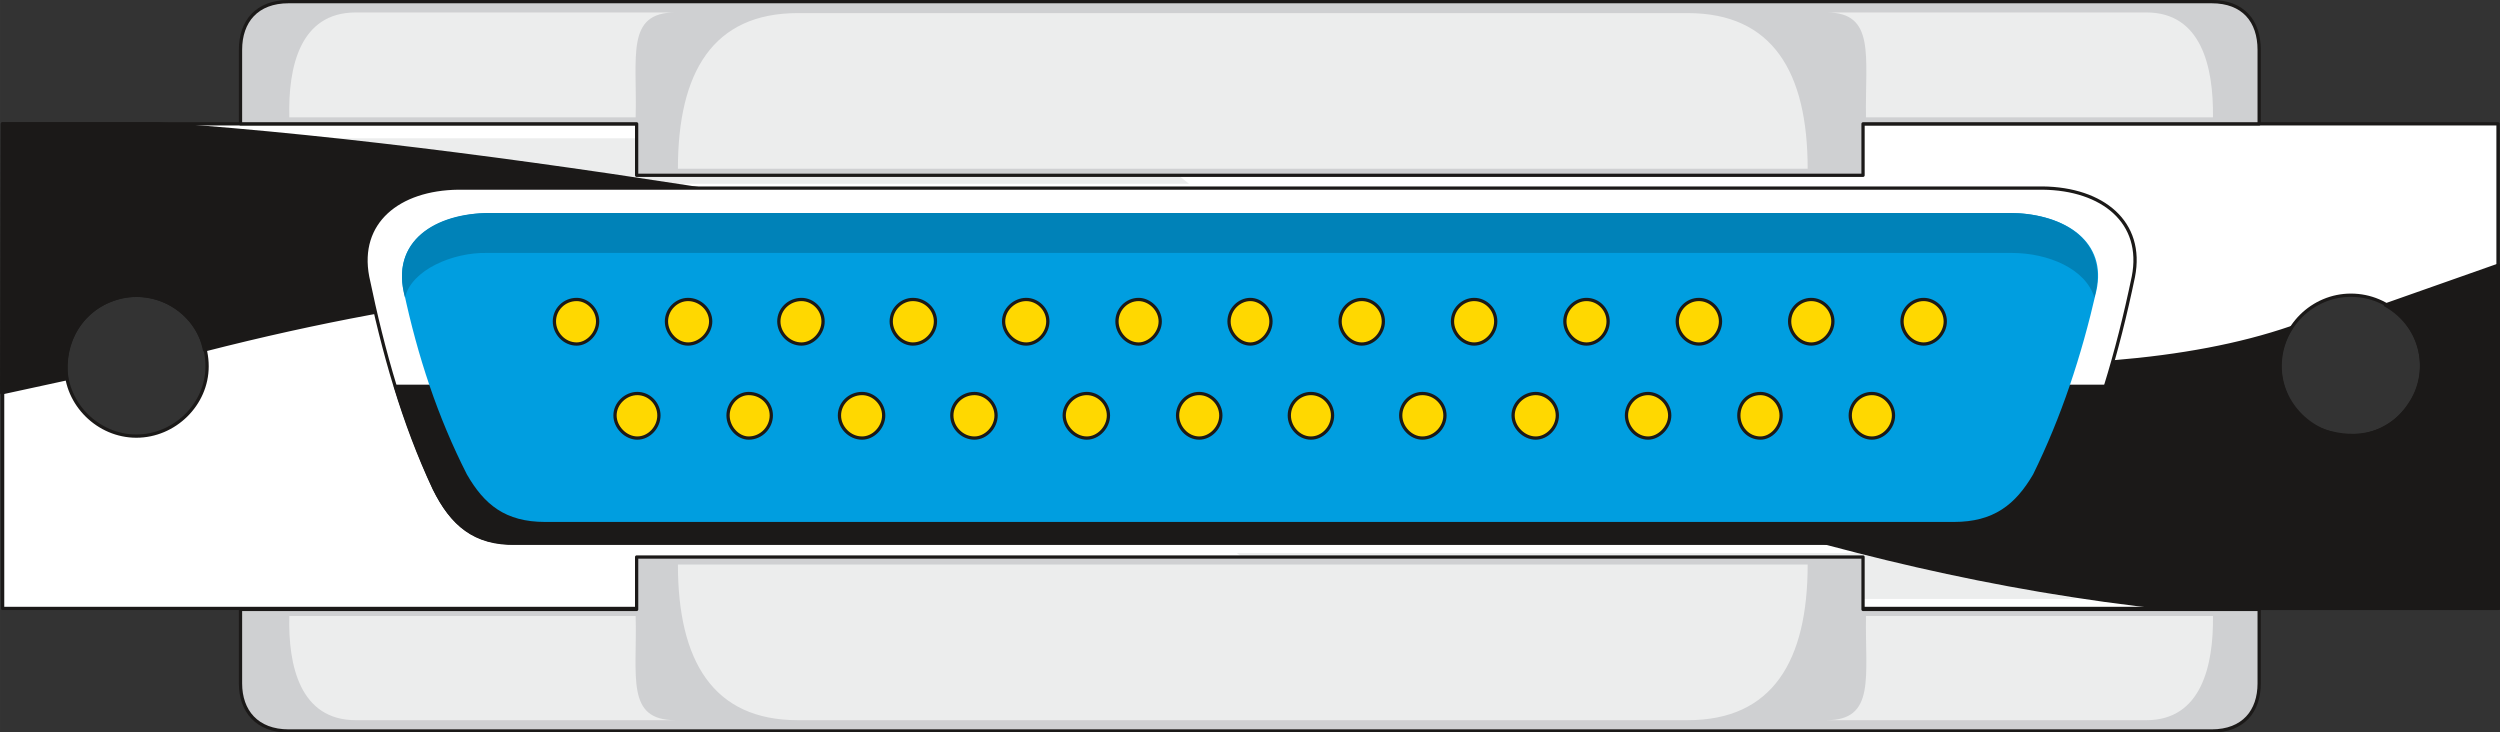
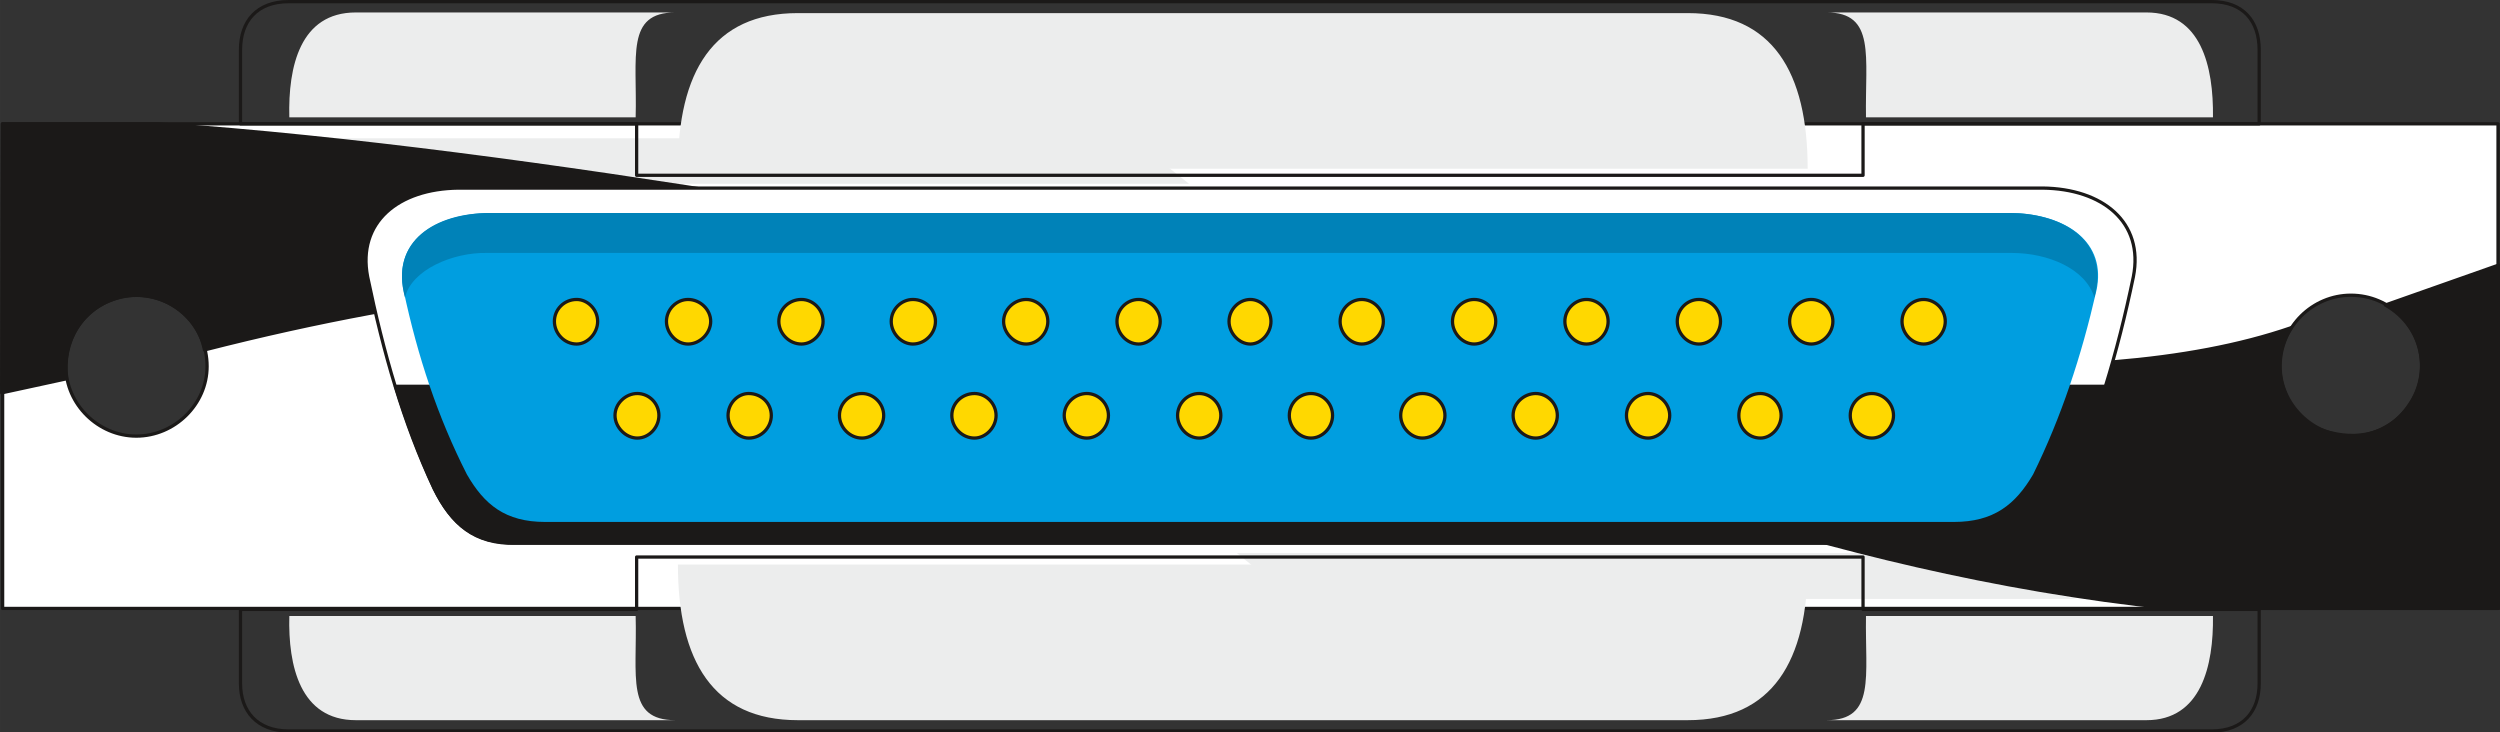
<svg xmlns="http://www.w3.org/2000/svg" xml:space="preserve" width="76.3mm" height="84.472" fill-rule="evenodd" stroke-linejoin="round" stroke-width="28.222" preserveAspectRatio="xMidYMid" version="1.2" viewBox="0 0 7630 2235">
  <rect x="0" y="0" width="7630" height="2235" fill="#333333" stroke="none" />
  <defs class="ClipPathGroup">
    <clipPath id="a" clipPathUnits="userSpaceOnUse">
      <path d="M0 0h7630v2235H0z" />
    </clipPath>
  </defs>
  <g class="SlideGroup">
    <g class="Slide" clip-path="url(#a)">
      <g class="Page">
        <g class="com.sun.star.drawing.ClosedBezierShape">
          <path fill="none" d="M3 372h7627v1491H3z" class="BoundingBox" />
          <path fill="#FFF" d="M8 378h7616v1479H8V378Zm0 0Zm408 523c117 0 216 96 216 217 0 116-99 213-216 213-116 0-215-97-215-213 0-121 99-217 215-217Zm0 0Zm6759 0c119 0 216 96 216 217 0 116-97 213-216 213-117 0-216-97-216-213 0-121 99-217 216-217Z" />
          <path fill="none" stroke="#1B1918" stroke-linecap="round" stroke-width="10" d="M8 378h7616v1479H8V378Z" />
          <path fill="none" stroke="#1B1918" stroke-linecap="round" stroke-width="10" d="M416 901c117 0 216 96 216 217 0 116-99 213-216 213-116 0-215-97-215-213 0-121 99-217 215-217Zm6759 0c119 0 216 96 216 217 0 116-97 213-216 213-117 0-216-97-216-213 0-121 99-217 216-217Z" />
        </g>
        <g class="com.sun.star.drawing.PolyPolygonShape">
-           <path fill="none" d="M970 422h5369v1407H970z" class="BoundingBox" />
          <path fill="#ECEDED" d="m3454 422 175 139H2039L970 422h2484Zm0 0Zm493 1406-172-140h1912l651 140H3947Z" />
        </g>
        <g class="com.sun.star.drawing.ClosedBezierShape">
          <path fill="none" d="M0 372h7632v1491H0z" class="BoundingBox" />
          <path fill="#1B1918" d="M624 1068c2802-717 3796 555 6003 789h999V809l-346 122c117 66 140 207 74 303-69 105-183 112-280 74-94-40-160-188-81-308-1255 433-4131-455-6511-622H7l-2 821 198-43c-13-113 45-222 170-250 109-23 228 43 251 162Z" />
          <path fill="none" stroke="#1B1918" stroke-linecap="round" stroke-width="10" d="M624 1068c2802-717 3796 555 6003 789h999V809l-346 122c117 66 140 207 74 303-69 105-183 112-280 74-94-40-160-188-81-308-1255 433-4131-455-6511-622H7l-2 821 198-43c-13-113 45-222 170-250 109-23 228 43 251 162Z" />
        </g>
        <g class="com.sun.star.drawing.ClosedBezierShape">
          <path fill="none" d="M1111 569h5412v1095H1111z" class="BoundingBox" />
          <path fill="#FFF" d="M1574 1657c-127 2-196-59-249-166-94-200-155-415-203-646-32-167 94-269 277-271h4835c183 2 310 104 277 271-48 231-112 446-203 646-56 107-122 168-249 166H1574Z" />
          <path fill="none" stroke="#1B1918" stroke-linecap="round" stroke-width="10" d="M1574 1657c-127 2-196-59-249-166-94-200-155-415-203-646-32-167 94-269 277-271h4835c183 2 310 104 277 271-48 231-112 446-203 646-56 107-122 168-249 166H1574Z" />
        </g>
        <g class="com.sun.star.drawing.ClosedBezierShape">
          <path fill="none" d="M1202 1174h5232v491H1202z" class="BoundingBox" />
          <path fill="#1B1918" d="M1575 1658c-127 3-196-58-249-166-46-99-86-207-119-313h5221c-33 106-73 214-119 313-56 108-122 169-249 166H1575Z" />
          <path fill="none" stroke="#1B1918" stroke-linecap="round" stroke-width="10" d="M1575 1658c-127 3-196-58-249-166-46-99-86-207-119-313h5221c-33 106-73 214-119 313-56 108-122 169-249 166H1575Z" />
        </g>
        <g class="com.sun.star.drawing.ClosedBezierShape">
          <path fill="none" d="M1227 650h5178v944H1227z" class="BoundingBox" />
          <path fill="#009EE0" d="M1664 1593c-122 0-186-53-239-145-89-175-150-359-193-560-32-147 89-236 264-238h4638c175 2 297 91 264 238-46 201-107 385-193 560-54 92-120 145-242 145H1664Z" />
        </g>
        <g class="com.sun.star.drawing.ClosedBezierShape">
          <path fill="none" d="M1687 909h4256v147H1687z" class="BoundingBox" />
          <path fill="#FFD800" d="M1760 914c33 0 64 30 64 67 0 36-31 69-64 69-38 0-68-33-68-69 0-37 30-67 68-67Zm0 0Zm340 0c36 0 69 30 69 67 0 36-33 69-69 69-35 0-66-33-66-69 0-37 31-67 66-67Zm0 0Zm346 0c35 0 66 30 66 67 0 36-31 69-66 69-38 0-69-33-69-69 0-37 31-67 69-67Zm0 0Zm340 0c38 0 69 30 69 67 0 36-31 69-69 69-35 0-66-33-66-69 0-37 31-67 66-67Zm0 0Zm346 0c35 0 66 30 66 67 0 36-31 69-66 69-36 0-69-33-69-69 0-37 33-67 69-67Zm0 0Zm343 0c33 0 66 30 66 67 0 36-33 69-66 69-36 0-66-33-66-69 0-37 30-67 66-67Zm0 0Zm341 0c33 0 63 30 63 67 0 36-30 69-63 69-34 0-65-33-65-69 0-37 31-67 65-67Zm0 0Zm340 0c36 0 66 30 66 67 0 36-30 69-66 69-35 0-66-33-66-69 0-37 31-67 66-67Zm0 0Zm343 0c36 0 66 30 66 67 0 36-30 69-66 69-35 0-66-33-66-69 0-37 31-67 66-67Zm0 0Zm343 0c36 0 66 30 66 67 0 36-30 69-66 69-35 0-66-33-66-69 0-37 31-67 66-67Zm0 0Zm343 0c36 0 66 30 66 67 0 36-30 69-66 69s-66-33-66-69c0-37 30-67 66-67Zm0 0Zm343 0c35 0 66 30 66 67 0 36-31 69-66 69-36 0-66-33-66-69 0-37 30-67 66-67Zm0 0Zm343 0c35 0 66 30 66 67 0 36-31 69-66 69-36 0-66-33-66-69 0-37 30-67 66-67Z" />
          <path fill="none" stroke="#1B1918" stroke-linecap="round" stroke-width="10" d="M1760 914c33 0 64 30 64 67 0 36-31 69-64 69-38 0-68-33-68-69 0-37 30-67 68-67Zm340 0c36 0 69 30 69 67 0 36-33 69-69 69-35 0-66-33-66-69 0-37 31-67 66-67Zm346 0c35 0 66 30 66 67 0 36-31 69-66 69-38 0-69-33-69-69 0-37 31-67 69-67Zm340 0c38 0 69 30 69 67 0 36-31 69-69 69-35 0-66-33-66-69 0-37 31-67 66-67Zm346 0c35 0 66 30 66 67 0 36-31 69-66 69-36 0-69-33-69-69 0-37 33-67 69-67Zm343 0c33 0 66 30 66 67 0 36-33 69-66 69-36 0-66-33-66-69 0-37 30-67 66-67Zm341 0c33 0 63 30 63 67 0 36-30 69-63 69-34 0-65-33-65-69 0-37 31-67 65-67Zm340 0c36 0 66 30 66 67 0 36-30 69-66 69-35 0-66-33-66-69 0-37 31-67 66-67Zm343 0c36 0 66 30 66 67 0 36-30 69-66 69-35 0-66-33-66-69 0-37 31-67 66-67Zm343 0c36 0 66 30 66 67 0 36-30 69-66 69-35 0-66-33-66-69 0-37 31-67 66-67Zm343 0c36 0 66 30 66 67 0 36-30 69-66 69s-66-33-66-69c0-37 30-67 66-67Zm343 0c35 0 66 30 66 67 0 36-31 69-66 69-36 0-66-33-66-69 0-37 30-67 66-67Zm343 0c35 0 66 30 66 67 0 36-31 69-66 69-36 0-66-33-66-69 0-37 30-67 66-67Z" />
        </g>
        <g class="com.sun.star.drawing.ClosedBezierShape">
          <path fill="none" d="M1872 1196h3913v147H1872z" class="BoundingBox" />
          <path fill="#FFD800" d="M1945 1201c36 0 66 30 66 67 0 36-30 69-66 69-35 0-68-33-68-69 0-37 33-67 68-67Zm0 0Zm340 0c39 0 69 30 69 67 0 36-30 69-69 69-33 0-63-33-63-69 0-37 30-67 63-67Zm0 0Zm346 0c35 0 66 30 66 67 0 36-31 69-66 69-38 0-69-33-69-69 0-37 31-67 69-67Zm0 0Zm343 0c35 0 66 30 66 67 0 36-31 69-66 69-38 0-69-33-69-69 0-37 31-67 69-67Zm0 0Zm343 0c35 0 66 30 66 67 0 36-31 69-66 69-36 0-69-33-69-69 0-37 33-67 69-67Zm0 0Zm343 0c35 0 66 30 66 67 0 36-31 69-66 69-36 0-66-33-66-69 0-37 30-67 66-67Zm0 0Zm341 0c36 0 66 30 66 67 0 36-30 69-66 69s-66-33-66-69c0-37 30-67 66-67Zm0 0Zm340 0c38 0 69 30 69 67 0 36-31 69-69 69-35 0-66-33-66-69 0-37 31-67 66-67Zm0 0Zm346 0c35 0 66 30 66 67 0 36-31 69-66 69-36 0-69-33-69-69 0-37 33-67 69-67Zm0 0Zm343 0c33 0 66 30 66 67 0 36-33 69-66 69-36 0-66-33-66-69 0-37 30-67 66-67Zm0 0Zm343 0c33 0 63 30 63 67 0 36-30 69-63 69-39 0-66-33-66-69 0-37 27-67 66-67Zm0 0Zm340 0c35 0 66 30 66 67 0 36-31 69-66 69-36 0-66-33-66-69 0-37 30-67 66-67Z" />
          <path fill="none" stroke="#1B1918" stroke-linecap="round" stroke-width="10" d="M1945 1201c36 0 66 30 66 67 0 36-30 69-66 69-35 0-68-33-68-69 0-37 33-67 68-67Zm340 0c39 0 69 30 69 67 0 36-30 69-69 69-33 0-63-33-63-69 0-37 30-67 63-67Zm346 0c35 0 66 30 66 67 0 36-31 69-66 69-38 0-69-33-69-69 0-37 31-67 69-67Zm343 0c35 0 66 30 66 67 0 36-31 69-66 69-38 0-69-33-69-69 0-37 31-67 69-67Zm343 0c35 0 66 30 66 67 0 36-31 69-66 69-36 0-69-33-69-69 0-37 33-67 69-67Zm343 0c35 0 66 30 66 67 0 36-31 69-66 69-36 0-66-33-66-69 0-37 30-67 66-67Zm341 0c36 0 66 30 66 67 0 36-30 69-66 69s-66-33-66-69c0-37 30-67 66-67Zm340 0c38 0 69 30 69 67 0 36-31 69-69 69-35 0-66-33-66-69 0-37 31-67 66-67Zm346 0c35 0 66 30 66 67 0 36-31 69-66 69-36 0-69-33-69-69 0-37 33-67 69-67Zm343 0c33 0 66 30 66 67 0 36-33 69-66 69-36 0-66-33-66-69 0-37 30-67 66-67Zm343 0c33 0 63 30 63 67 0 36-30 69-63 69-39 0-66-33-66-69 0-37 27-67 66-67Zm340 0c35 0 66 30 66 67 0 36-31 69-66 69-36 0-66-33-66-69 0-37 30-67 66-67Z" />
        </g>
        <g class="com.sun.star.drawing.ClosedBezierShape">
          <path fill="none" d="M1227 650h5176v259H1227z" class="BoundingBox" />
          <path fill="#0082B8" d="M1236 908c20-85 147-138 249-136h4655c112 0 226 49 252 136 50-184-112-258-257-258H1495c-165 0-306 84-259 258Z" />
        </g>
        <g class="com.sun.star.drawing.ClosedBezierShape">
          <path fill="none" d="M729 0h6172v2237H729z" class="BoundingBox" />
-           <path fill="#CFD0D2" d="M5686 1700v160h1209v226c0 84-48 145-145 145H881c-97 0-147-61-147-145v-226h1209v-160h3743Zm0 0Zm0-1165V378h1209V152c0-87-48-147-145-147H881c-97 0-147 60-147 147v226h1209v157h3743Z" />
          <path fill="none" stroke="#1B1918" stroke-linecap="round" stroke-width="10" d="M5686 1700v160h1209v226c0 84-48 145-145 145H881c-97 0-147-61-147-145v-226h1209v-160h3743Zm0-1165V378h1209V152c0-87-48-147-145-147H881c-97 0-147 60-147 147v226h1209v157h3743Z" />
        </g>
        <g class="com.sun.star.drawing.ClosedBezierShape">
          <path fill="none" d="M883 38h5873v2161H883z" class="BoundingBox" />
          <path fill="#ECEDED" d="M1940 1880H883c-4 152 33 318 203 318h975c-152 0-116-133-121-318Zm0 0Zm3577-157c0 294-107 475-366 475H2435c-259 0-366-181-366-475h3448Zm0 0Zm178 157h1059c2 152-36 318-203 318h-976c150 0 117-133 120-318Zm0 0ZM1940 358H883c-4-155 33-320 203-320h975c-152 0-116 134-121 320Zm0 0Zm3577 157c0-295-107-475-366-475H2435c-259 0-366 180-366 475h3448Zm0 0Zm178-157h1059c2-155-36-320-203-320h-976c150 0 117 134 120 320Z" />
        </g>
      </g>
    </g>
  </g>
</svg>